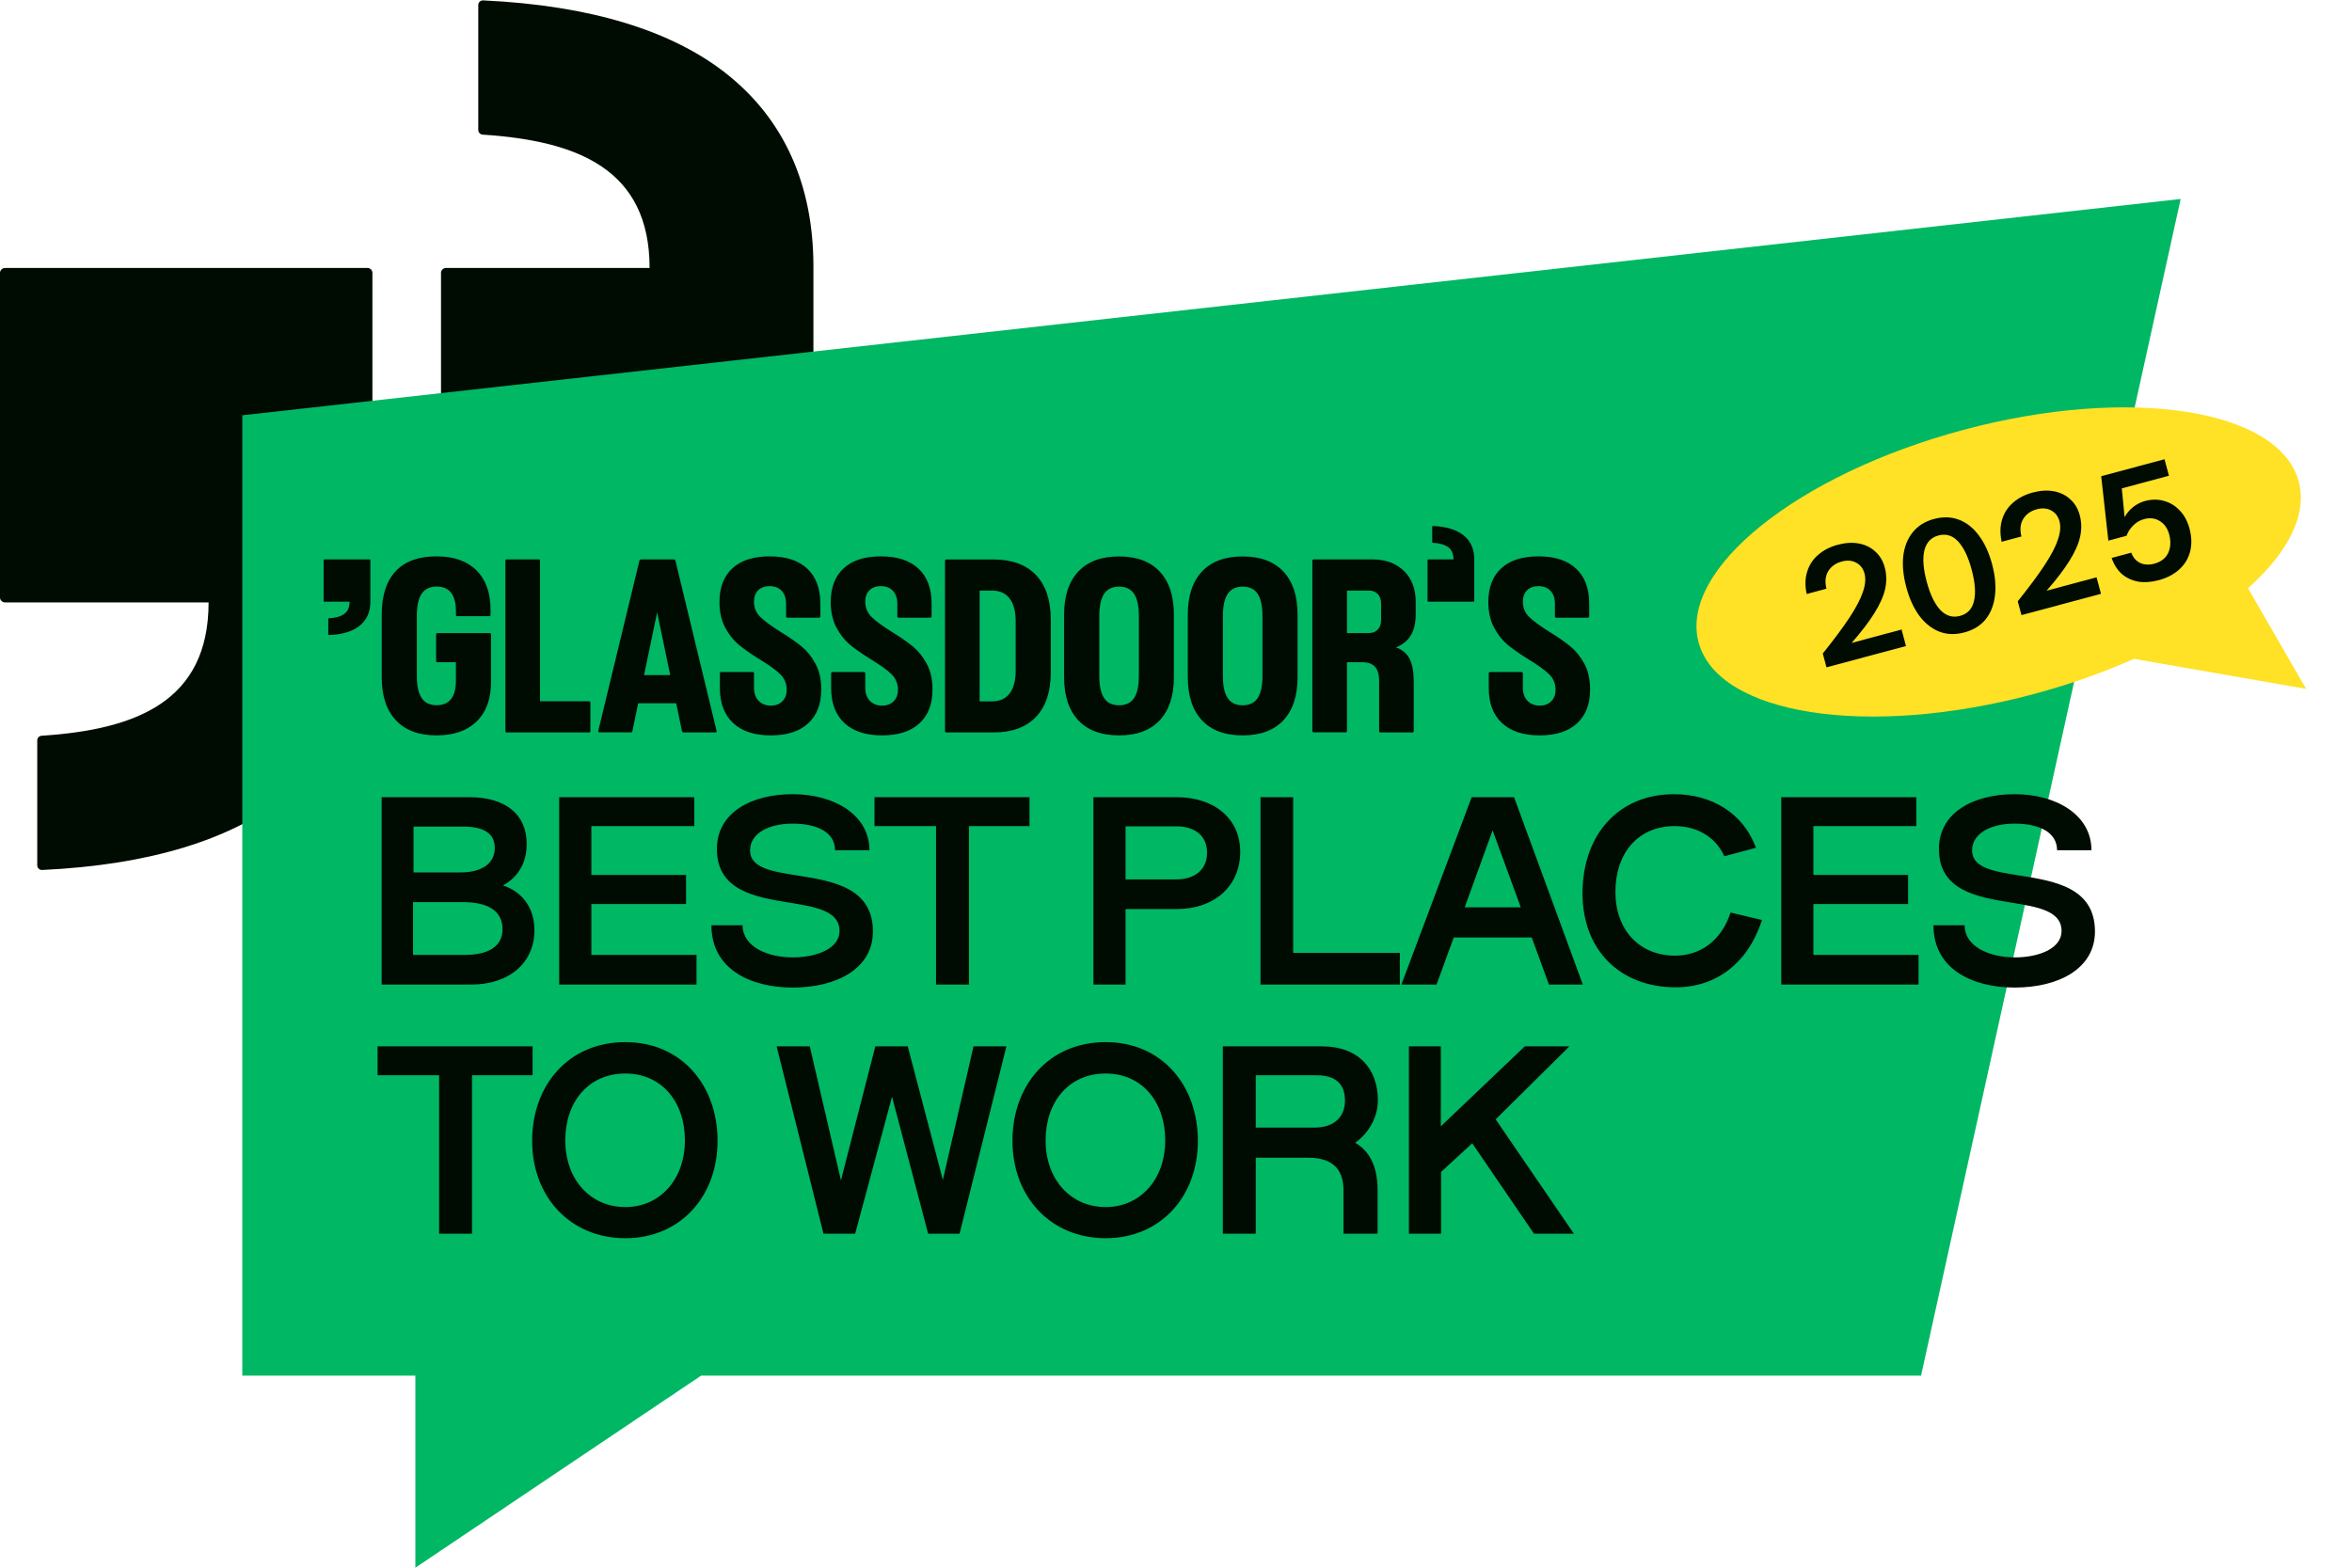
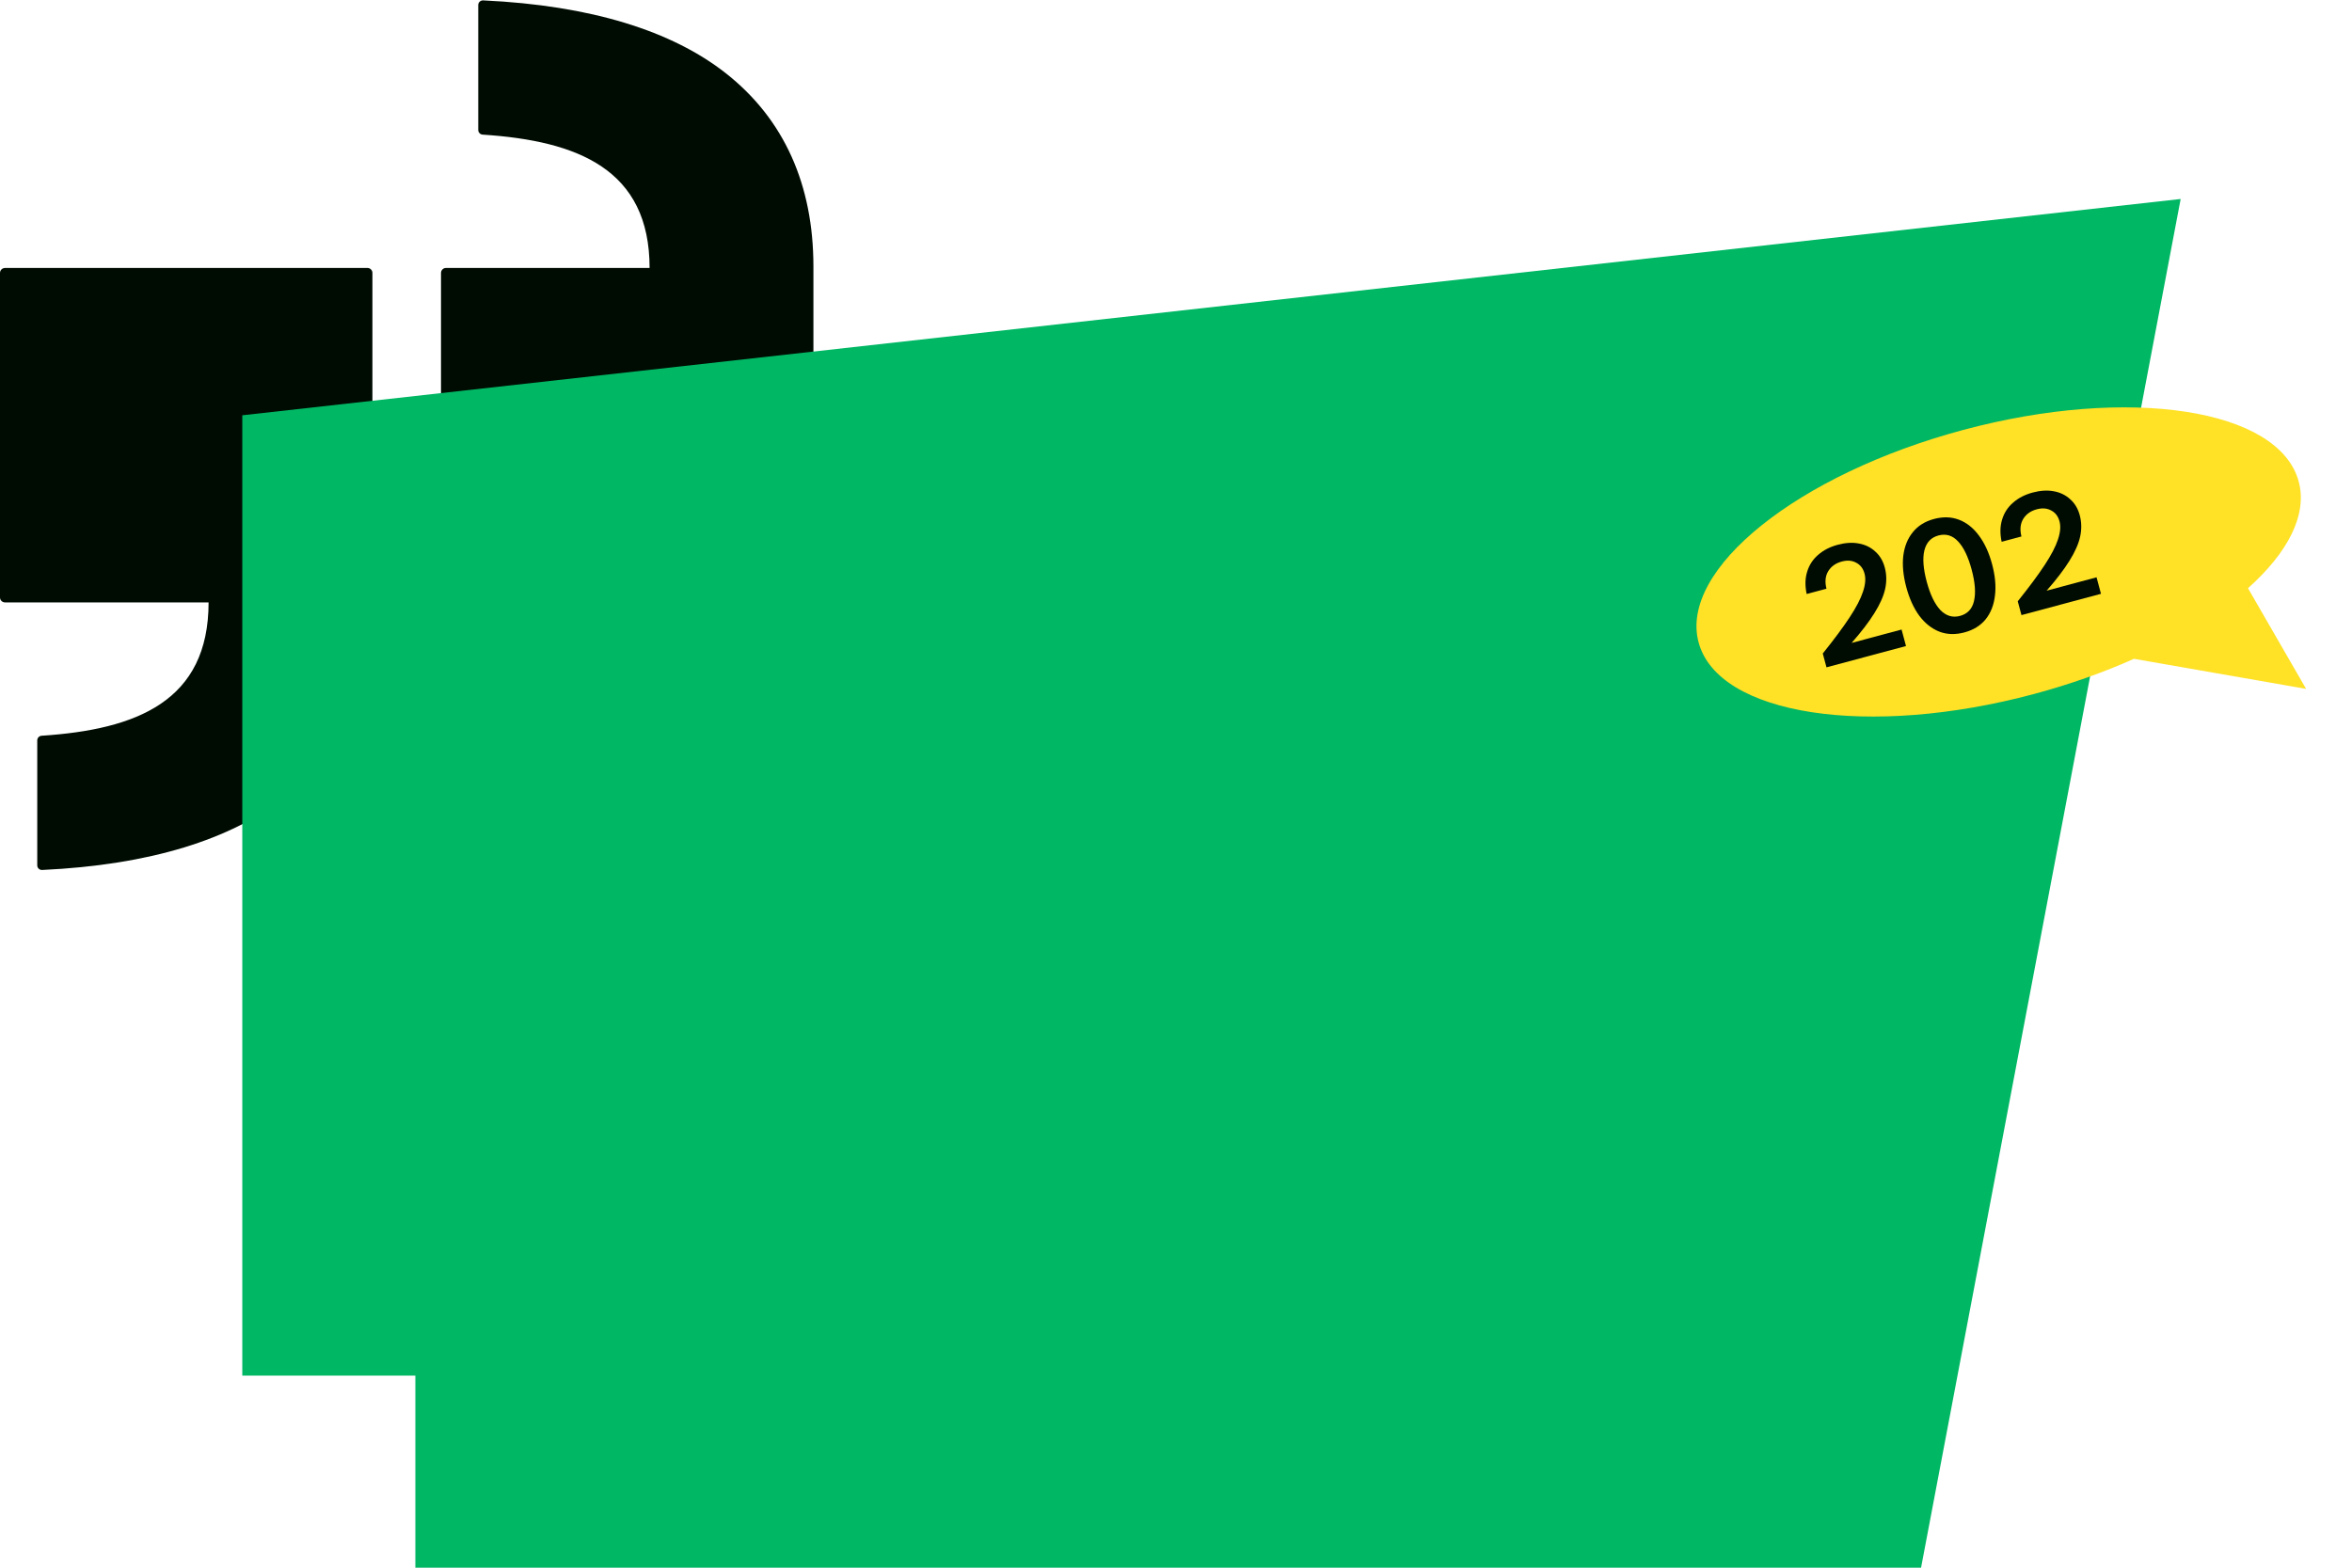
<svg xmlns="http://www.w3.org/2000/svg" width="1359" height="906" viewBox="0 0 1359 906" fill="none">
  <path fill-rule="evenodd" clip-rule="evenodd" d="M254.817 345.265C254.817 346.821 256.107 348.111 257.704 348.111V348.131H467.113C468.71 348.131 470 346.841 470 345.285V153.834C469.959 107.026 453.23 68.94 419.404 42.342C388.301 17.893 341.615 3.13 279.184 0.223C277.627 0.141 276.337 1.369 276.337 2.905V75.124C276.337 76.537 277.464 77.725 278.897 77.806C333.711 81.369 375.339 97.75 375.339 154.858H257.704C256.107 154.858 254.817 156.148 254.817 157.704V345.265ZM0 157.715C0 156.159 1.29 154.869 2.887 154.869V154.848H212.296C213.893 154.848 215.183 156.138 215.183 157.694V349.166C215.142 395.974 198.413 434.06 164.587 460.658C133.483 485.106 86.798 499.87 24.366 502.777C22.81 502.859 21.52 501.631 21.52 500.095V427.876C21.52 426.463 22.646 425.275 24.08 425.194C78.894 421.631 120.522 405.25 120.522 348.142H2.887C1.29 348.142 0 346.852 0 345.296V157.715Z" fill="#000C02" />
-   <path fill-rule="evenodd" clip-rule="evenodd" d="M1260 115L140 240V795H240V906L405.124 795H1110L1260 115Z" fill="#00B764" />
-   <path fill-rule="evenodd" clip-rule="evenodd" d="M411.065 534.728C411.065 560.216 433.817 570.728 458.009 570.728C483.641 570.728 504.377 559.64 504.377 538.328C504.377 512.853 480.802 509.135 460.823 505.984C446.132 503.667 433.385 501.657 433.385 491.528C433.385 481.304 444.617 475.976 458.009 475.976C471.401 475.976 482.489 480.584 482.489 491.384H502.361C502.361 470.936 482.057 458.984 458.009 458.984C434.249 458.984 414.233 469.496 414.233 490.664C414.233 514.792 436.482 518.435 456.043 521.638C471.389 524.15 485.081 526.392 485.081 538.04C485.081 548.12 472.121 553.304 458.009 553.304C443.753 553.304 429.065 547.256 429.065 534.728H411.065ZM968.248 570.584C935.992 570.584 914.392 548.984 914.392 516.296C914.392 482.312 935.272 458.984 967.24 458.984C989.272 458.984 1007.27 470.072 1014.62 489.944L996.328 494.84C991.288 483.608 980.488 477.416 967.672 477.416C946.648 477.416 933.4 492.824 933.4 515.432C933.4 537.464 947.224 552.296 967.96 552.296C982.648 552.296 994.744 543.368 999.928 527.384L1018.07 531.704C1010.15 556.472 991.72 570.584 968.248 570.584ZM1117.17 534.728C1117.17 560.216 1139.92 570.728 1164.11 570.728C1189.74 570.728 1210.48 559.64 1210.48 538.328C1210.48 512.853 1186.9 509.135 1166.92 505.984C1152.23 503.667 1139.49 501.657 1139.49 491.528C1139.49 481.304 1150.72 475.976 1164.11 475.976C1177.5 475.976 1188.59 480.584 1188.59 491.384H1208.46C1208.46 470.936 1188.16 458.984 1164.11 458.984C1140.35 458.984 1120.33 469.496 1120.33 490.664C1120.33 514.792 1142.58 518.435 1162.14 521.638C1177.49 524.15 1191.18 526.392 1191.18 538.04C1191.18 548.12 1178.22 553.304 1164.11 553.304C1149.85 553.304 1135.17 547.256 1135.17 534.728H1117.17ZM1029.21 460.712V569H1108.55V551.864H1047.79V522.488H1102.51V505.64H1047.79V477.416H1107.26V460.712H1029.21ZM846.313 524.36L862.441 479.864L878.713 524.36H846.313ZM850.345 460.712L809.737 569H830.041L839.977 541.784H885.049L894.985 569H914.569L874.825 460.712H850.345ZM728.334 569V460.712H747.198V550.712H808.83V569H728.334ZM697.456 492.824C697.456 502.328 690.688 508.232 679.6 508.232H650.368V477.56H679.6C690.688 477.56 697.456 483.176 697.456 492.824ZM631.792 460.712V569H650.368V525.368H679.744C702.064 525.368 716.608 511.832 716.608 492.248C716.608 473.528 702.208 460.712 679.744 460.712H631.792ZM505.286 477.416V460.712H594.854V477.416H559.862V569H540.854V477.416H505.286ZM323.109 569V460.712H401.157V477.416H341.685V505.64H396.405V522.488H341.685V551.864H402.453V569H323.109ZM220.52 460.712V569H272.216C294.392 569 308.792 556.328 308.792 537.608C308.792 525.224 302.456 515.72 290.648 511.688C299.576 506.792 304.328 498.44 304.328 487.784C304.328 470.648 292.232 460.712 271.064 460.712H220.52ZM290.36 537.032C290.36 546.824 282.44 551.864 268.472 551.864H238.664V521.336H267.32C282.152 521.336 290.36 526.52 290.36 537.032ZM285.896 490.088C285.896 498.584 278.984 504.2 266.168 504.2H238.952V477.704H267.608C279.272 477.704 285.896 481.448 285.896 490.088ZM814.084 713V604.712H832.516V650.936L881.044 604.712H906.82L864.196 646.904L909.412 713H886.372L850.66 660.728L832.66 677.288V713H814.084ZM777.133 636.104C777.133 645.32 771.085 651.656 759.565 651.656H725.581V621.416H760.717C772.669 621.416 777.133 627.32 777.133 636.104ZM706.573 604.712V713H725.581V669.08H756.109C768.781 669.08 776.269 674.696 776.269 687.8V713H795.997V687.8C795.997 671.672 789.517 664.184 783.037 660.44C791.389 654.392 796.141 645.176 796.141 635.816C796.141 617.816 785.053 604.712 763.885 604.712H706.573ZM638.862 715.592C607.182 715.592 585.006 691.832 585.006 659.288C585.006 627.176 606.03 602.264 638.862 602.264C671.406 602.264 692.142 627.32 692.142 659.288C692.142 691.832 670.254 715.592 638.862 715.592ZM604.158 659C604.158 681.752 618.702 697.592 638.862 697.592C658.734 697.592 673.278 681.752 673.278 659C673.278 636.824 659.886 620.408 638.862 620.408C617.55 620.408 604.158 636.824 604.158 659ZM448.743 604.712L475.815 713H494.103L515.415 633.8L536.295 713H554.439L581.511 604.712H562.503L544.791 681.896L524.487 604.712H505.767L485.895 682.184L467.895 604.712H448.743ZM361.33 715.592C329.65 715.592 307.474 691.832 307.474 659.288C307.474 627.176 328.498 602.264 361.33 602.264C393.874 602.264 414.61 627.32 414.61 659.288C414.61 691.832 392.722 715.592 361.33 715.592ZM326.626 659C326.626 681.752 341.17 697.592 361.33 697.592C381.202 697.592 395.746 681.752 395.746 659C395.746 636.824 382.354 620.408 361.33 620.408C340.018 620.408 326.626 636.824 326.626 659ZM218.16 604.712V621.416H253.728V713H272.736V621.416H307.728V604.712H218.16Z" fill="#000C02" />
-   <path fill-rule="evenodd" clip-rule="evenodd" d="M851.413 347.721H825.275C824.991 347.721 824.85 347.579 824.85 347.295V323.71C824.85 323.426 824.991 323.284 825.275 323.284H839.833C839.833 320.023 838.793 317.66 836.76 316.195C834.728 314.729 831.798 313.879 827.969 313.689C827.685 313.689 827.544 313.548 827.544 313.264V304.425C827.544 304.142 827.685 304 827.969 304C835.579 304.284 841.44 306.08 845.552 309.294C849.759 312.602 851.838 317.282 851.838 323.284V347.295C851.838 347.579 851.696 347.721 851.413 347.721ZM778.293 341.293V365.871H790.866C793.04 365.871 794.789 365.209 796.065 363.886C797.341 362.562 798.003 360.719 798.003 358.45V348.713C798.003 346.397 797.341 344.601 796.065 343.278C794.789 341.954 793.04 341.293 790.866 341.293H778.293ZM815.16 367.194C813.269 370.314 810.434 372.63 806.605 374.142C810.197 375.371 812.844 377.593 814.451 380.759C816.058 383.973 816.862 388.227 816.862 393.568V422.448C816.862 423.015 816.578 423.298 816.011 423.298H797.719C797.152 423.298 796.868 423.015 796.868 422.448V393.568C796.868 389.834 796.065 387.093 794.505 385.344C792.898 383.595 790.487 382.697 787.132 382.697H778.293V422.4C778.293 422.968 778.009 423.251 777.442 423.251H759.15C758.583 423.251 758.3 422.968 758.3 422.4V324.135C758.3 323.568 758.583 323.284 759.15 323.284H792.851C800.555 323.284 806.652 325.506 811.19 329.949C815.727 334.345 817.996 340.347 817.996 347.863V355C817.996 360.01 817.051 364.122 815.16 367.194ZM706.591 356.181V390.449C706.591 396.357 707.489 400.658 709.38 403.447C711.223 406.236 714.106 407.606 718.029 407.606C721.952 407.606 724.836 406.188 726.679 403.447C728.522 400.705 729.468 396.357 729.468 390.449V356.181C729.468 350.273 728.522 345.925 726.679 343.183C724.836 340.395 721.952 339.024 718.029 339.024C714.106 339.024 711.223 340.442 709.38 343.183C707.536 345.925 706.591 350.273 706.591 356.181ZM741.52 416.303C736.037 422.117 728.239 425 718.029 425C707.82 425 699.974 422.117 694.538 416.303C689.055 410.489 686.314 402.171 686.314 391.3V355.283C686.314 344.412 689.055 336.093 694.538 330.28C700.021 324.466 707.82 321.583 718.029 321.583C728.191 321.583 736.037 324.466 741.52 330.28C747.003 336.093 749.745 344.412 749.745 355.283V391.3C749.745 402.171 747.003 410.489 741.52 416.303ZM635.173 356.181V390.449C635.173 396.357 636.071 400.658 637.961 403.447C639.805 406.236 642.688 407.606 646.611 407.606C650.534 407.606 653.417 406.188 655.261 403.447C657.104 400.705 658.049 396.357 658.049 390.449V356.181C658.049 350.273 657.104 345.925 655.261 343.183C653.417 340.395 650.534 339.024 646.611 339.024C642.688 339.024 639.805 340.442 637.961 343.183C636.118 345.925 635.173 350.273 635.173 356.181ZM670.055 416.303C664.572 422.117 656.773 425 646.564 425C636.402 425 628.555 422.117 623.073 416.303C617.59 410.489 614.848 402.171 614.848 391.3V355.283C614.848 344.412 617.59 336.093 623.073 330.28C628.555 324.466 636.354 321.583 646.564 321.583C656.726 321.583 664.572 324.466 670.055 330.28C675.537 336.093 678.279 344.412 678.279 355.283V391.3C678.279 402.171 675.537 410.489 670.055 416.303ZM566.023 341.293V405.29V405.337H573.16C577.65 405.337 581.053 403.825 583.37 400.753C585.686 397.728 586.867 393.332 586.867 387.613V359.017C586.867 353.298 585.686 348.95 583.37 345.877C581.053 342.805 577.65 341.293 573.16 341.293H566.023ZM574.011 423.298H546.88C546.313 423.298 546.03 423.015 546.03 422.448V324.182C546.03 323.615 546.313 323.332 546.88 323.332H574.011C584.693 323.332 592.87 326.309 598.589 332.312C604.308 338.315 607.144 346.917 607.144 358.166V388.464C607.144 399.713 604.308 408.315 598.589 414.318C592.87 420.321 584.693 423.298 574.011 423.298ZM538.278 348.855V356.134C538.278 356.701 537.995 356.985 537.333 356.985H519.325C518.757 356.985 518.474 356.701 518.474 356.134V348.855C518.474 345.736 517.623 343.23 515.921 341.434C514.22 339.638 511.857 338.74 508.926 338.74C506.185 338.74 503.963 339.544 502.356 341.151C500.749 342.758 499.946 344.979 499.946 347.721C499.946 351.218 501.175 354.196 503.585 356.559C505.996 358.923 509.871 361.759 515.212 365.114C520.175 368.139 524.24 370.975 527.36 373.528C530.527 376.127 533.221 379.436 535.442 383.548C537.664 387.613 538.798 392.576 538.798 398.389C538.798 406.897 536.293 413.42 531.236 418.052C526.225 422.684 518.994 425 509.682 425C500.229 425 492.998 422.637 487.893 417.863C482.788 413.089 480.236 406.33 480.236 397.586V389.22C480.236 388.653 480.52 388.369 481.087 388.369H499.095C499.662 388.369 499.946 388.653 499.946 389.22V397.491C499.946 400.658 500.844 403.163 502.593 405.007C504.389 406.85 506.752 407.795 509.682 407.795C512.471 407.795 514.693 406.945 516.347 405.29C518.001 403.589 518.852 401.367 518.852 398.626C518.852 395.034 517.529 391.961 514.976 389.504C512.424 387.046 508.359 384.162 502.829 380.807C498.102 377.876 494.132 375.088 491.06 372.535C487.987 369.936 485.341 366.627 483.214 362.515C481.087 358.45 480 353.582 480 347.957C480 339.496 482.505 332.974 487.515 328.389C492.525 323.804 499.709 321.536 509.021 321.536C518.427 321.536 525.658 323.899 530.716 328.625C535.773 333.352 538.278 340.111 538.278 348.855ZM473.997 348.855V356.134C473.997 356.701 473.713 356.985 473.052 356.985H455.043C454.476 356.985 454.193 356.701 454.193 356.134V348.855C454.193 345.736 453.342 343.23 451.64 341.434C449.939 339.638 447.575 338.74 444.645 338.74C441.903 338.74 439.682 339.544 438.075 341.151C436.468 342.758 435.664 344.979 435.664 347.721C435.664 351.218 436.893 354.196 439.304 356.559C441.714 358.923 445.59 361.759 450.931 365.114C455.894 368.139 459.959 370.975 463.078 373.528C466.245 376.127 468.939 379.436 471.161 383.548C473.382 387.613 474.517 392.576 474.517 398.389C474.517 406.897 472.012 413.42 466.954 418.052C461.944 422.684 454.712 425 445.401 425C435.948 425 428.716 422.637 423.612 417.863C418.507 413.089 415.955 406.33 415.955 397.586V389.22C415.955 388.653 416.238 388.369 416.805 388.369H434.814C435.381 388.369 435.664 388.653 435.664 389.22V397.491C435.664 400.658 436.562 403.163 438.311 405.007C440.107 406.85 442.471 407.795 445.401 407.795C448.19 407.795 450.411 406.945 452.066 405.29C453.72 403.589 454.571 401.367 454.571 398.626C454.571 395.034 453.247 391.961 450.695 389.504C448.143 387.046 444.078 384.162 438.548 380.807C433.821 377.876 429.851 375.088 426.778 372.535C423.706 369.936 421.059 366.627 418.932 362.515C416.805 358.45 415.718 353.582 415.718 347.957C415.718 339.496 418.223 332.974 423.234 328.389C428.244 323.804 435.381 321.536 444.739 321.536C454.145 321.536 461.377 323.899 466.434 328.625C471.492 333.352 473.997 340.111 473.997 348.855ZM379.702 353.865L372.139 390.165H387.264L379.702 353.865ZM368.736 406.425L365.428 422.448C365.333 423.015 365.002 423.298 364.435 423.251H346.427C345.765 423.251 345.529 422.92 345.718 422.259L369.445 324.135C369.634 323.568 369.965 323.284 370.438 323.284H389.297C389.864 323.284 390.195 323.568 390.289 324.135L414.017 422.306C414.206 422.968 413.97 423.298 413.308 423.298H395.016C394.543 423.298 394.212 423.015 394.023 422.448L390.715 406.425H368.736ZM340.282 423.298H292.875C292.308 423.298 292.024 423.015 292.024 422.4V324.135C292.024 323.568 292.308 323.284 292.875 323.284H311.167C311.734 323.284 312.018 323.568 312.018 324.135V405.29H340.282C340.85 405.29 341.133 405.574 341.133 406.141V422.448C341.133 423.015 340.85 423.298 340.282 423.298ZM275.434 416.918C269.904 422.306 262.2 425 252.274 425C242.112 425 234.266 422.117 228.783 416.303C223.3 410.489 220.559 402.171 220.559 391.3V355.283C220.559 344.223 223.253 335.857 228.641 330.091C234.029 324.371 241.875 321.536 252.274 321.536C262.2 321.536 269.857 324.23 275.292 329.618C280.728 335.006 283.422 342.569 283.422 352.4V355.236C283.422 355.803 283.138 356.087 282.571 356.087H264.279C263.712 356.087 263.429 355.803 263.429 355.236V353.251C263.429 343.75 259.695 338.977 252.274 338.977C248.351 338.977 245.468 340.395 243.624 343.136C241.781 345.877 240.836 350.226 240.836 356.134V390.402C240.836 396.31 241.781 400.658 243.624 403.4C245.468 406.188 248.351 407.559 252.274 407.559C259.695 407.559 263.429 402.832 263.429 393.285V382.697H252.841C252.274 382.697 251.99 382.414 251.99 381.846V366.721C251.99 366.154 252.274 365.871 252.841 365.871H282.855C283.422 365.871 283.705 366.154 283.705 366.721V394.136C283.705 403.92 280.964 411.529 275.434 416.918ZM187.425 323.284H213.563C213.847 323.284 213.989 323.426 213.989 323.71V347.721C213.989 353.723 211.909 358.355 207.702 361.711C203.59 364.973 197.729 366.721 190.12 367.005C189.836 367.005 189.694 366.863 189.694 366.58V357.741C189.694 357.457 189.836 357.316 190.12 357.316C193.948 357.127 196.879 356.276 198.911 354.811C200.943 353.298 201.983 350.982 201.983 347.721H187.425C187.142 347.721 187 347.579 187 347.295V323.71C187 323.426 187.142 323.284 187.425 323.284ZM918.25 348.855V356.134C918.25 356.701 917.966 356.985 917.304 356.985H899.296C898.729 356.985 898.445 356.701 898.445 356.134V348.855C898.445 345.736 897.595 343.231 895.893 341.434C894.192 339.638 891.828 338.74 888.898 338.74C886.156 338.74 883.935 339.544 882.328 341.151C880.721 342.758 879.917 344.979 879.917 347.721C879.917 351.218 881.146 354.196 883.557 356.559C885.967 358.923 889.843 361.759 895.184 365.115C900.147 368.14 904.212 370.975 907.331 373.528C910.498 376.127 913.192 379.436 915.414 383.548C917.635 387.613 918.77 392.576 918.77 398.39C918.77 406.897 916.265 413.42 911.207 418.052C906.197 422.684 898.965 425 889.654 425C880.201 425 872.969 422.637 867.865 417.863C862.76 413.089 860.208 406.33 860.208 397.586V389.22C860.208 388.653 860.491 388.369 861.058 388.369H879.067C879.634 388.369 879.917 388.653 879.917 389.22V397.492C879.917 400.658 880.815 403.163 882.564 405.007C884.36 406.85 886.724 407.795 889.654 407.795C892.443 407.795 894.664 406.945 896.318 405.29C897.973 403.589 898.824 401.367 898.824 398.626C898.824 395.034 897.5 391.961 894.948 389.504C892.395 387.046 888.331 384.163 882.8 380.807C878.074 377.876 874.104 375.088 871.031 372.535C867.959 369.936 865.312 366.627 863.185 362.515C861.058 358.45 859.971 353.582 859.971 347.957C859.971 339.497 862.476 332.974 867.486 328.389C872.497 323.804 879.634 321.536 888.992 321.536C898.398 321.536 905.63 323.899 910.687 328.625C915.745 333.352 918.25 340.111 918.25 348.855Z" fill="#000C02" />
+   <path fill-rule="evenodd" clip-rule="evenodd" d="M1260 115L140 240V795H240V906H1110L1260 115Z" fill="#00B764" />
  <path fill-rule="evenodd" clip-rule="evenodd" d="M1298.9 339.946C1321.93 319.396 1333.36 297.52 1328.21 278.308C1316.92 236.164 1230.14 222.8 1134.38 248.458C1038.63 274.116 970.154 329.08 981.447 371.224C992.739 413.368 1079.52 426.732 1175.28 401.074C1195.98 395.526 1215.41 388.607 1233.04 380.744L1332.48 398.114L1298.9 339.946Z" fill="#FFE126" />
-   <path d="M1247.31 335.304C1242.95 336.472 1238.94 336.737 1235.26 336.1C1231.63 335.385 1228.51 333.887 1225.88 331.606C1223.31 329.247 1221.39 326.194 1220.12 322.445L1231.47 319.404C1232.48 322.184 1234.17 324.162 1236.56 325.338C1239 326.437 1241.73 326.581 1244.76 325.77C1247.3 325.089 1249.33 323.96 1250.86 322.384C1252.38 320.808 1253.35 318.861 1253.77 316.544C1254.25 314.21 1254.11 311.651 1253.37 308.866C1252.42 305.356 1250.63 302.786 1247.99 301.159C1245.33 299.47 1242.31 299.081 1238.92 299.989C1236.44 300.654 1234.31 301.906 1232.53 303.745C1230.74 305.523 1229.48 307.482 1228.75 309.622L1218.22 312.445L1214.08 275.211L1250.67 265.406L1253.23 274.94L1225.99 282.239L1227.61 298.834C1228.84 296.624 1230.46 294.697 1232.49 293.051C1234.57 291.39 1236.89 290.218 1239.43 289.537C1243.3 288.499 1246.97 288.491 1250.42 289.512C1253.91 290.456 1256.94 292.306 1259.49 295.06C1262.09 297.737 1263.97 301.224 1265.12 305.522C1266.4 310.304 1266.51 314.718 1265.46 318.764C1264.4 322.81 1262.31 326.258 1259.18 329.108C1256.05 331.957 1252.09 334.023 1247.31 335.304Z" fill="#000C02" />
  <path d="M1168.02 355.481L1165.87 347.491C1172.44 339.309 1177.61 332.343 1181.39 326.594C1185.22 320.769 1187.79 315.831 1189.1 311.781C1190.48 307.714 1190.78 304.228 1190 301.322C1189.2 298.356 1187.6 296.255 1185.19 295.019C1182.83 293.706 1180.04 293.479 1176.84 294.338C1173.33 295.279 1170.71 297.147 1169 299.943C1167.34 302.722 1167.01 306.087 1168 310.038L1156.56 313.103C1155.56 308.377 1155.64 304.104 1156.83 300.284C1157.99 296.404 1160.1 293.145 1163.16 290.51C1166.2 287.814 1169.99 285.857 1174.53 284.641C1178.95 283.457 1183 283.214 1186.69 283.912C1190.44 284.594 1193.62 286.144 1196.21 288.563C1198.85 290.905 1200.68 293.983 1201.7 297.796C1202.77 301.792 1202.84 305.925 1201.91 310.197C1200.96 314.408 1198.9 319.049 1195.72 324.119C1192.59 329.173 1188.2 334.924 1182.53 341.374L1211.4 333.637L1213.96 343.171L1168.02 355.481Z" fill="#000C02" />
  <path d="M1135.04 365.484C1129.83 366.879 1125.03 366.74 1120.62 365.066C1116.2 363.331 1112.33 360.28 1109.02 355.912C1105.75 351.468 1103.24 345.946 1101.47 339.349C1099.69 332.69 1099.1 326.65 1099.73 321.228C1100.41 315.789 1102.24 311.244 1105.22 307.591C1108.18 303.878 1112.27 301.324 1117.47 299.929C1122.68 298.534 1127.49 298.674 1131.89 300.348C1136.3 302.022 1140.13 305.051 1143.38 309.435C1146.69 313.803 1149.24 319.346 1151.04 326.065C1152.83 332.723 1153.38 338.772 1152.7 344.21C1152.07 349.632 1150.28 354.2 1147.32 357.913C1144.34 361.566 1140.25 364.09 1135.04 365.484ZM1132.49 355.951C1136.84 354.783 1139.55 351.918 1140.59 347.355C1141.69 342.715 1141.24 336.673 1139.24 329.228C1137.23 321.722 1134.6 316.263 1131.35 312.852C1128.16 309.425 1124.39 308.295 1120.03 309.463C1115.79 310.598 1113.09 313.463 1111.92 318.058C1110.81 322.637 1111.26 328.68 1113.27 336.186C1115.27 343.631 1117.9 349.09 1121.16 352.561C1124.47 355.956 1128.25 357.086 1132.49 355.951Z" fill="#000C02" />
  <path d="M1055.36 385.668L1053.21 377.678C1059.78 369.496 1064.95 362.53 1068.73 356.782C1072.56 350.956 1075.13 346.018 1076.44 341.968C1077.82 337.901 1078.12 334.415 1077.34 331.509C1076.54 328.543 1074.94 326.442 1072.53 325.206C1070.17 323.893 1067.39 323.666 1064.18 324.526C1060.67 325.466 1058.05 327.334 1056.34 330.13C1054.68 332.909 1054.35 336.274 1055.34 340.225L1043.9 343.29C1042.9 338.564 1042.98 334.291 1044.17 330.471C1045.33 326.591 1047.44 323.333 1050.5 320.697C1053.54 318.001 1057.33 316.044 1061.87 314.828C1066.29 313.644 1070.34 313.401 1074.03 314.099C1077.79 314.781 1080.96 316.331 1083.55 318.75C1086.19 321.092 1088.02 324.17 1089.04 327.983C1090.11 331.979 1090.18 336.112 1089.25 340.384C1088.3 344.595 1086.24 349.236 1083.06 354.306C1079.93 359.36 1075.54 365.111 1069.87 371.561L1098.74 363.824L1101.3 373.358L1055.36 385.668Z" fill="#000C02" />
</svg>